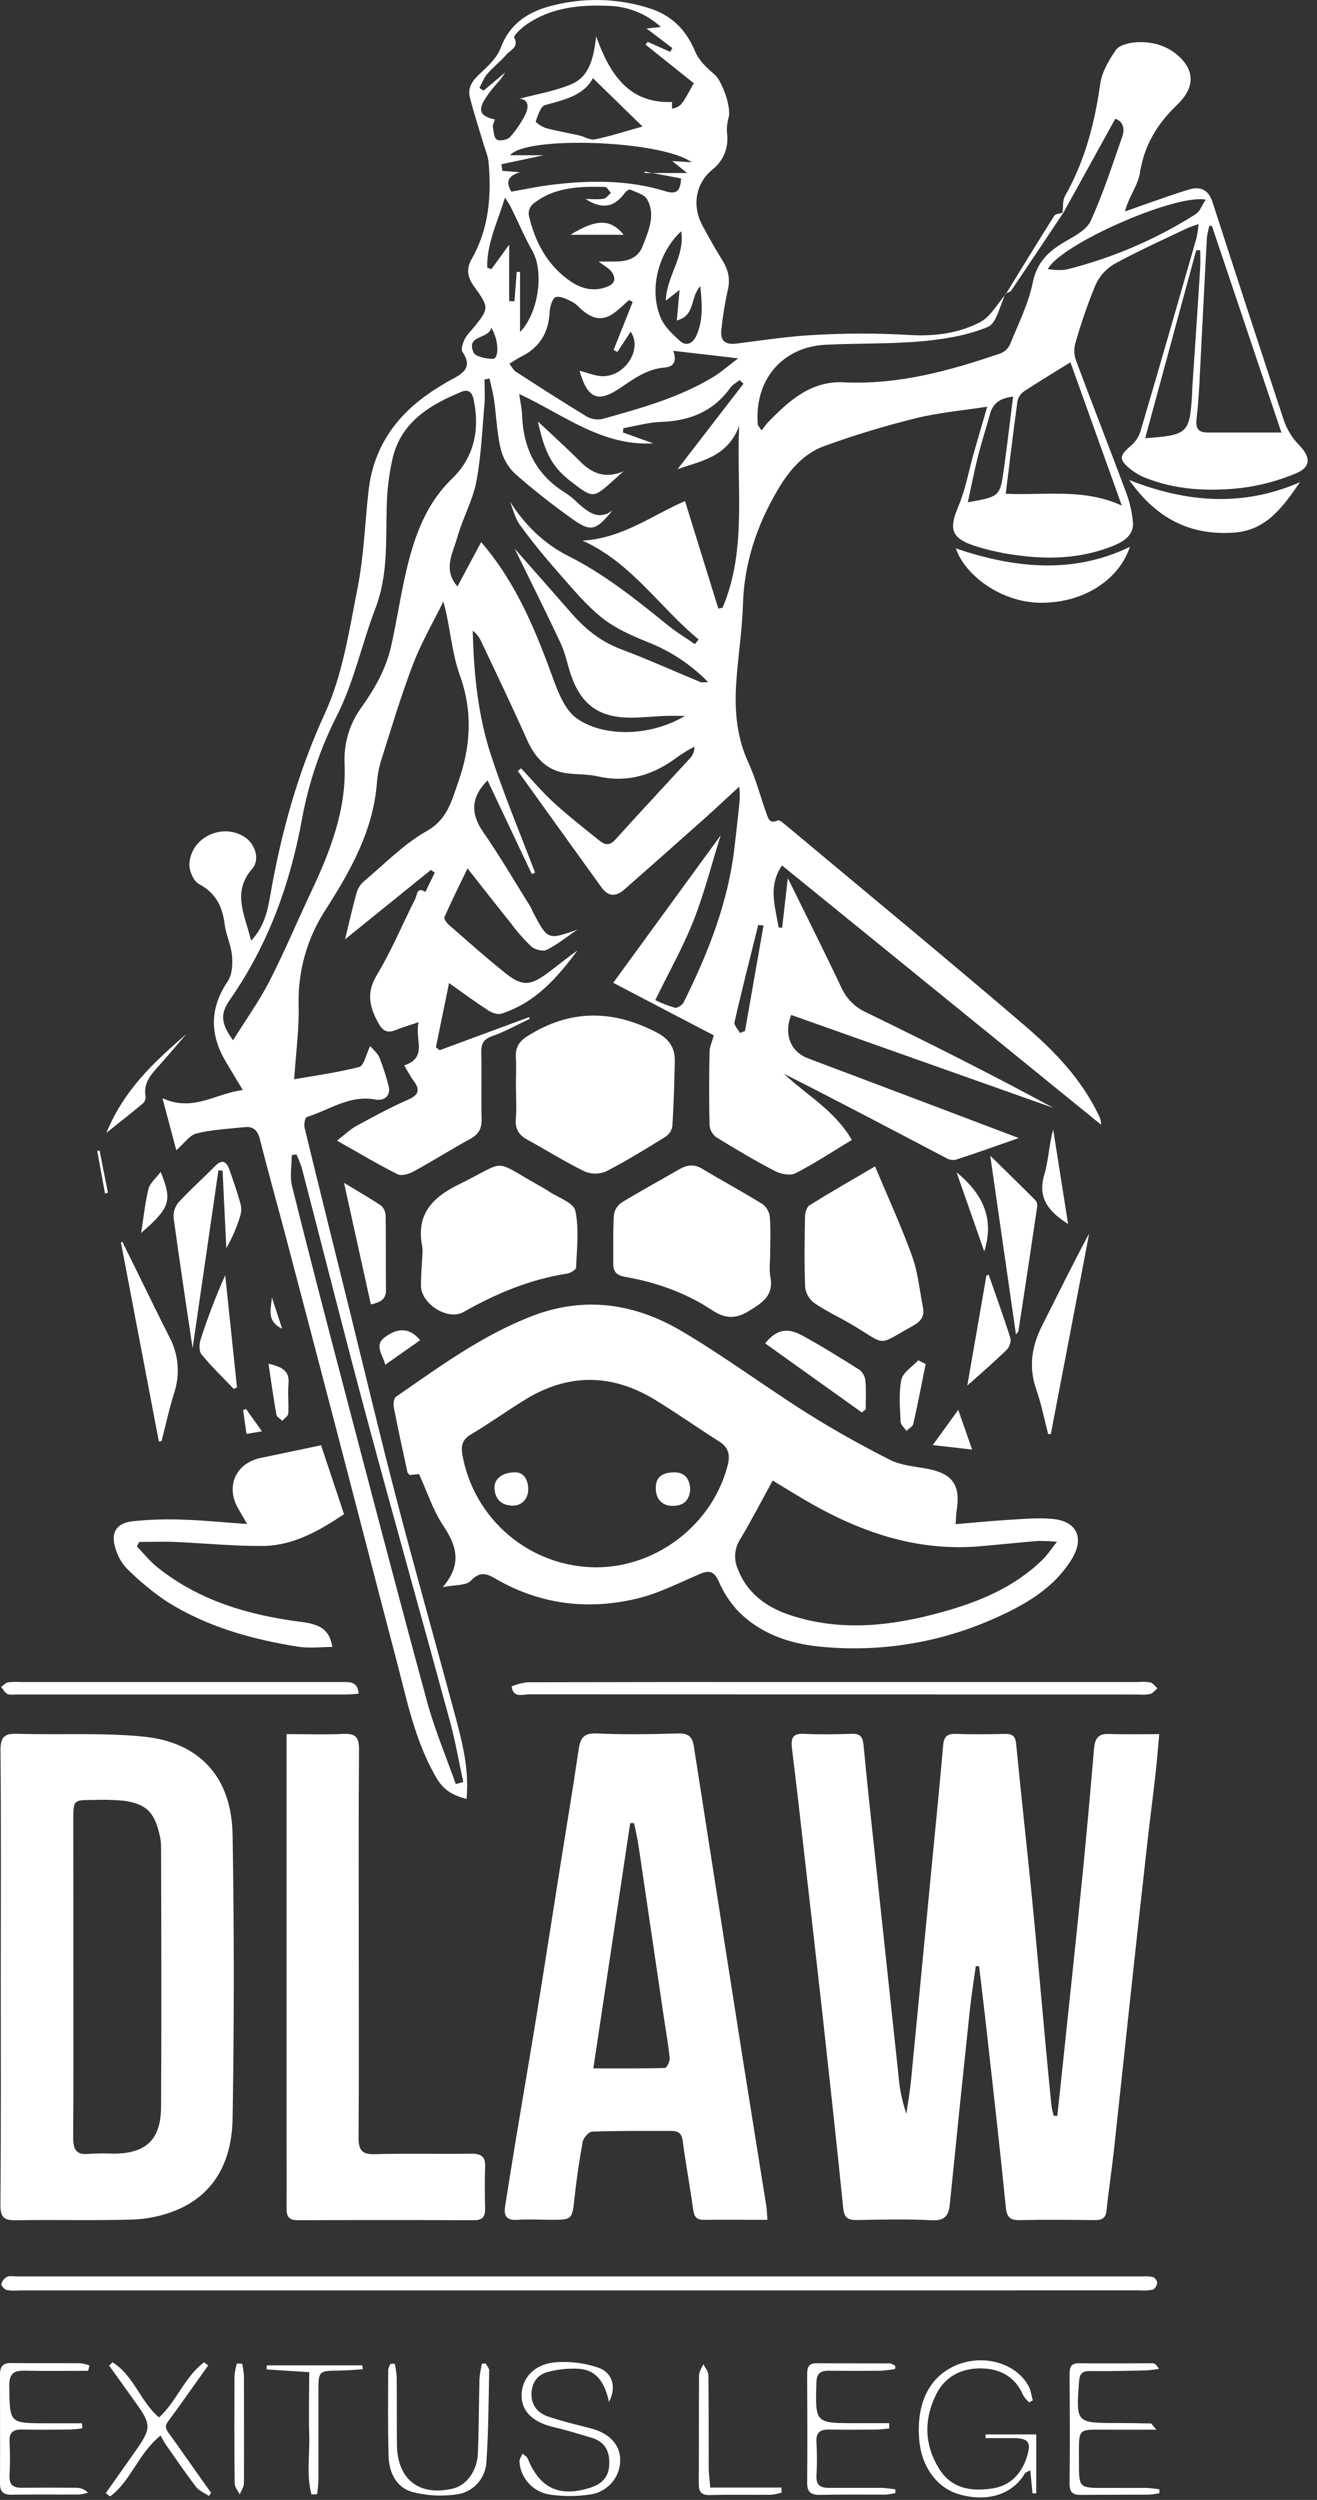
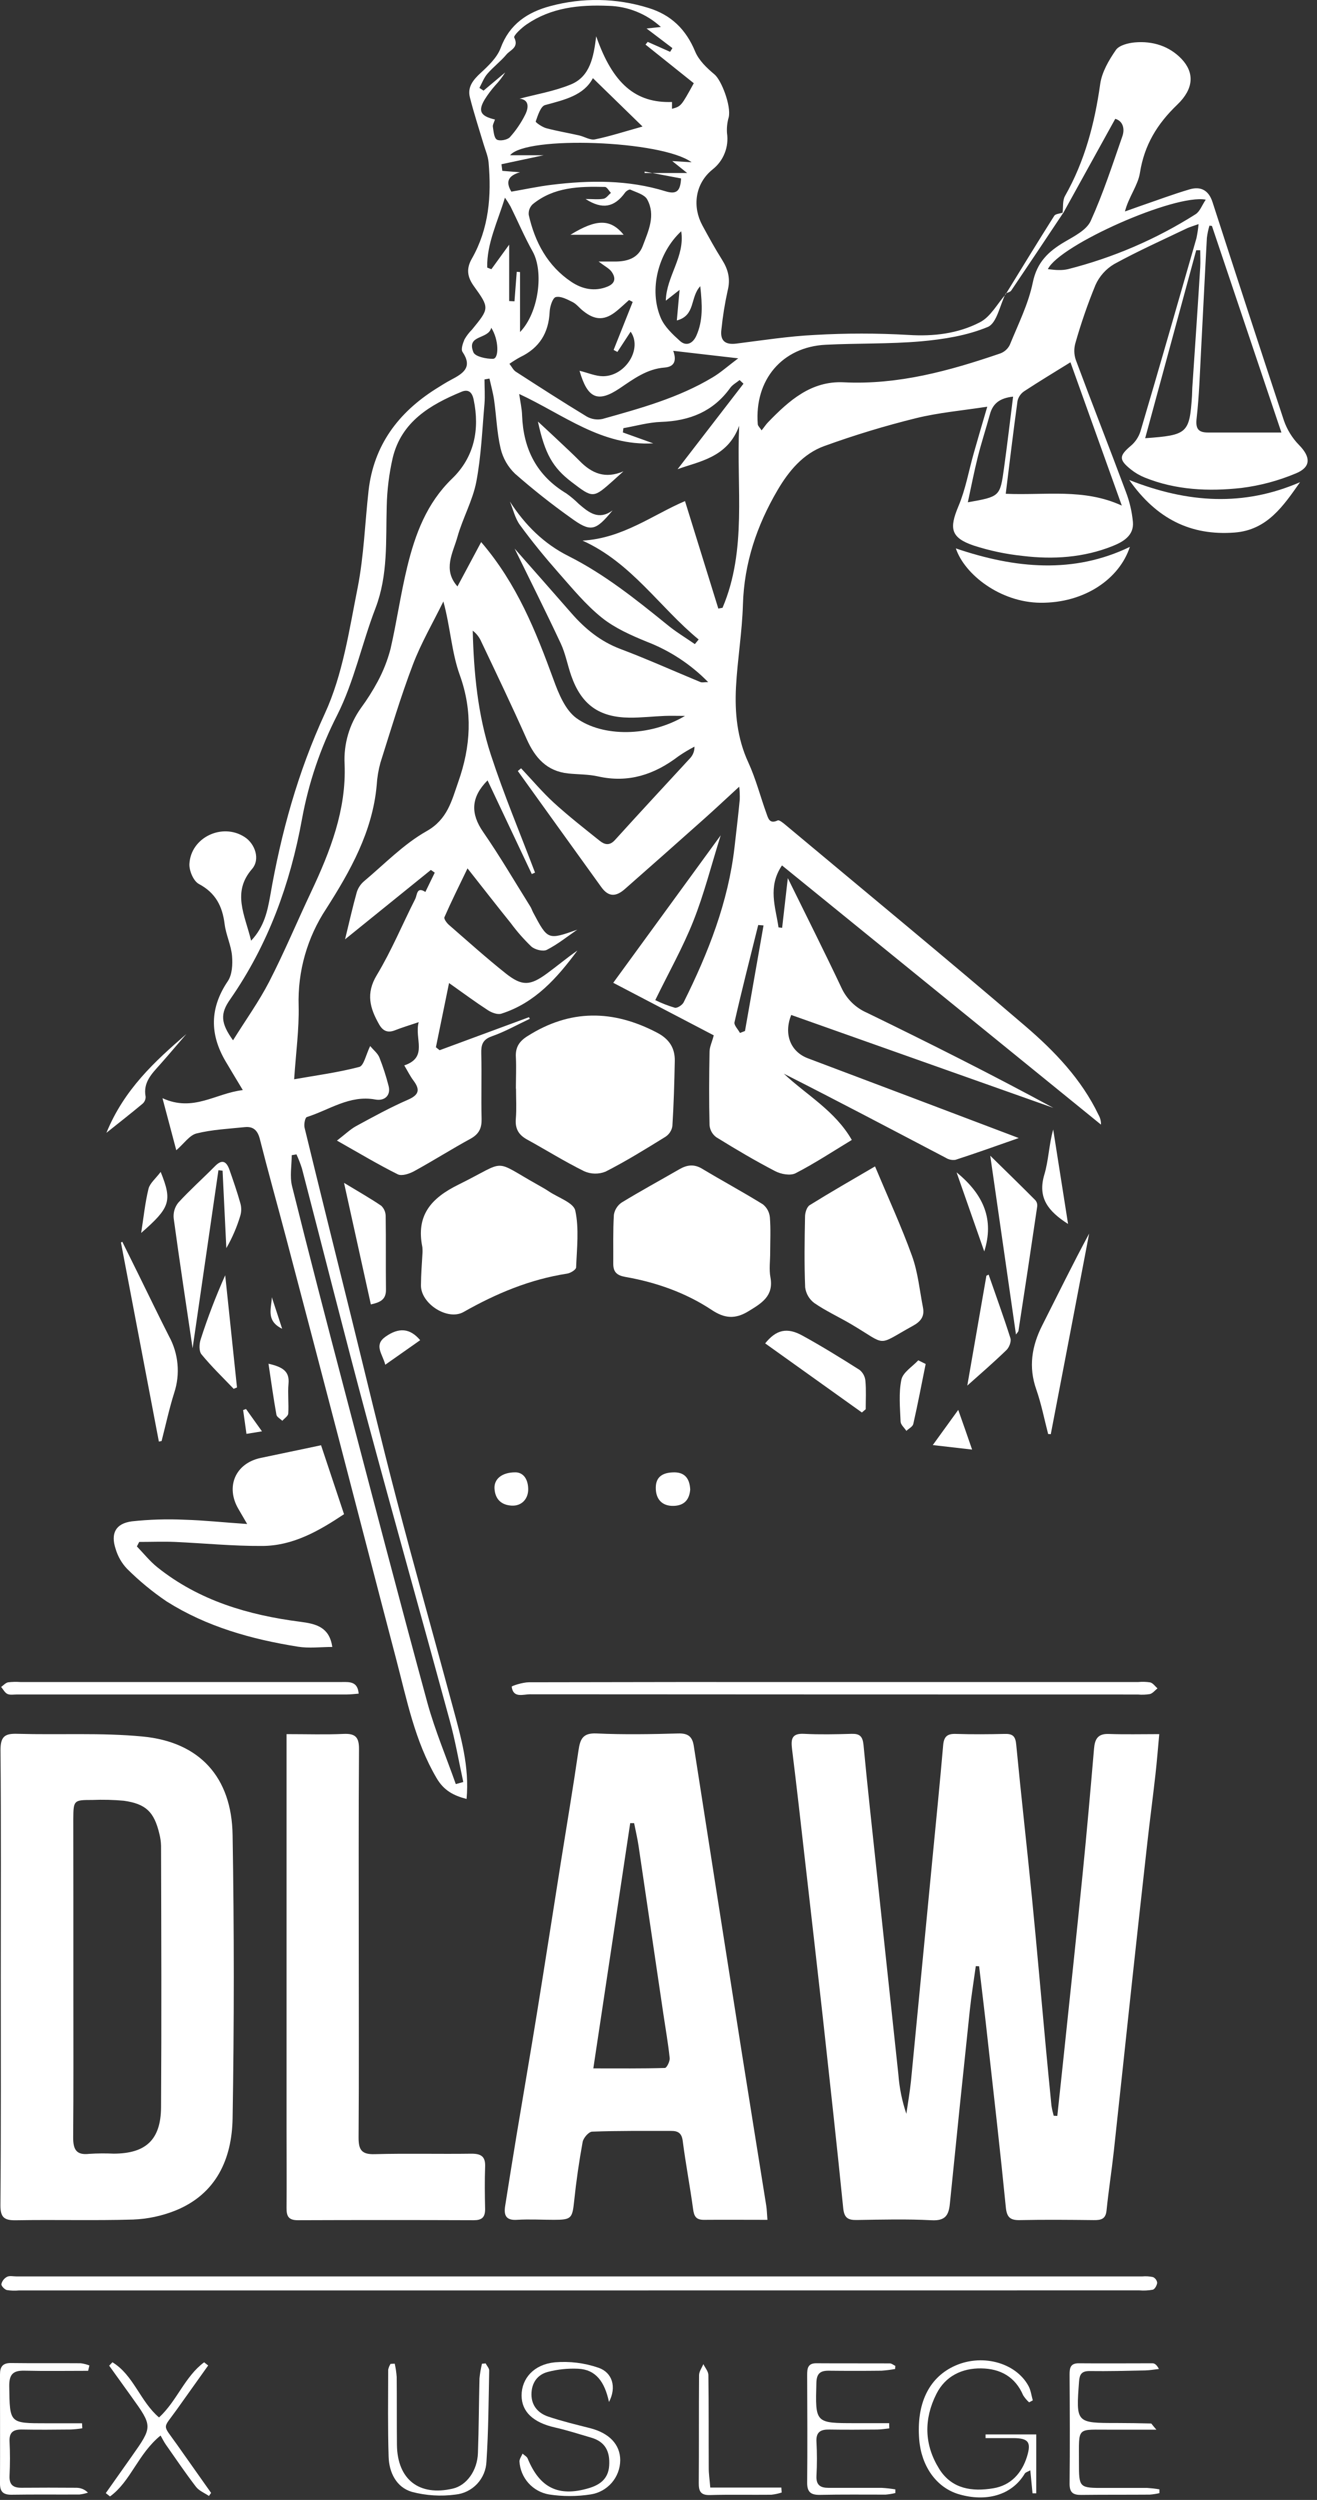
<svg xmlns="http://www.w3.org/2000/svg" width="49" height="93" viewBox="0 0 49 93" fill="none">
  <rect x="0" y="0" width="49" height="93" fill="#333333" stroke="none" />
  <path d="M39.534 7.912C39.561 7.709 39.528 7.461 39.624 7.292C40.362 5.994 40.727 4.593 40.934 3.126C40.996 2.682 41.255 2.24 41.517 1.86C41.639 1.684 41.977 1.599 42.227 1.577C42.887 1.52 43.505 1.715 43.96 2.192C44.44 2.699 44.426 3.295 43.801 3.894C43.052 4.612 42.575 5.395 42.412 6.43C42.339 6.899 41.992 7.326 41.854 7.867C42.033 7.803 42.213 7.738 42.394 7.675C43.016 7.462 43.631 7.23 44.261 7.044C44.675 6.922 44.971 7.076 45.114 7.523C45.988 10.228 46.873 12.934 47.767 15.639C47.885 15.981 48.077 16.293 48.329 16.552C48.765 16.994 48.791 17.374 48.213 17.611C47.564 17.884 46.882 18.066 46.184 18.153C44.971 18.287 43.749 18.233 42.593 17.766C42.406 17.691 42.231 17.588 42.073 17.462C41.617 17.095 41.637 16.955 42.082 16.577C42.245 16.437 42.366 16.254 42.431 16.049C43.141 13.655 43.825 11.258 44.515 8.861C44.551 8.688 44.578 8.513 44.594 8.337C44.407 8.403 44.29 8.438 44.179 8.485C43.266 8.923 42.341 9.337 41.455 9.823C41.146 10.005 40.902 10.279 40.756 10.607C40.468 11.309 40.22 12.026 40.013 12.756C39.952 12.962 39.956 13.182 40.025 13.386C40.634 15.027 41.278 16.656 41.889 18.297C42.027 18.657 42.115 19.035 42.151 19.42C42.194 19.933 41.772 20.163 41.388 20.317C40.316 20.743 39.187 20.819 38.053 20.681C37.432 20.616 36.82 20.487 36.227 20.295C35.367 20.002 35.314 19.655 35.658 18.835C35.925 18.207 36.042 17.517 36.231 16.853C36.389 16.294 36.554 15.737 36.732 15.129C35.792 15.275 34.92 15.349 34.08 15.557C32.924 15.842 31.784 16.189 30.664 16.595C29.88 16.88 29.346 17.523 28.929 18.234C28.156 19.553 27.686 20.948 27.641 22.495C27.611 23.516 27.438 24.534 27.383 25.555C27.334 26.517 27.425 27.462 27.842 28.365C28.122 28.974 28.288 29.629 28.516 30.26C28.581 30.44 28.629 30.666 28.934 30.521C28.989 30.493 29.137 30.612 29.222 30.684C32.202 33.176 35.2 35.646 38.149 38.173C39.238 39.106 40.238 40.15 40.872 41.475C40.935 41.585 40.967 41.71 40.963 41.837L29.094 32.194C28.553 32.996 28.858 33.751 28.965 34.5L29.1 34.516C29.167 33.926 29.235 33.335 29.311 32.667C30 34.068 30.674 35.406 31.31 36.753C31.501 37.165 31.836 37.493 32.253 37.674C34.586 38.809 36.902 39.972 39.191 41.214L29.437 37.757C29.148 38.487 29.423 39.131 30.059 39.37C32.644 40.342 35.225 41.322 37.903 42.336C37.059 42.631 36.306 42.902 35.547 43.147C35.422 43.165 35.295 43.138 35.188 43.071C33.186 42.022 31.189 40.967 29.162 39.941C30.007 40.736 31.067 41.318 31.692 42.407C30.988 42.833 30.315 43.277 29.603 43.644C29.41 43.746 29.059 43.682 28.845 43.57C28.097 43.182 27.37 42.751 26.652 42.307C26.581 42.255 26.522 42.189 26.478 42.113C26.435 42.036 26.408 41.952 26.399 41.864C26.377 40.951 26.382 40.038 26.399 39.125C26.399 38.95 26.488 38.776 26.556 38.516L22.816 36.561L26.814 31.075C26.458 32.211 26.195 33.259 25.8 34.255C25.405 35.252 24.874 36.19 24.38 37.205C24.614 37.32 24.858 37.415 25.108 37.489C25.2 37.511 25.385 37.388 25.436 37.287C26.349 35.453 27.096 33.562 27.33 31.504C27.396 30.919 27.467 30.334 27.523 29.746C27.528 29.585 27.522 29.425 27.503 29.265C27.043 29.687 26.61 30.095 26.166 30.49C25.197 31.354 24.225 32.215 23.25 33.072C22.931 33.353 22.647 33.389 22.367 32.994C21.333 31.555 20.295 30.12 19.266 28.683L19.387 28.581C19.792 29.01 20.172 29.463 20.604 29.86C21.151 30.359 21.736 30.817 22.315 31.28C22.496 31.424 22.681 31.472 22.884 31.245C23.809 30.222 24.753 29.207 25.687 28.193C25.789 28.078 25.843 27.928 25.838 27.775C25.632 27.883 25.432 28.003 25.24 28.135C24.349 28.815 23.381 29.137 22.251 28.883C21.893 28.802 21.515 28.812 21.147 28.774C20.346 28.692 19.908 28.193 19.596 27.495C19.055 26.278 18.481 25.081 17.909 23.876C17.84 23.712 17.729 23.569 17.588 23.461C17.627 25.029 17.776 26.584 18.26 28.071C18.745 29.558 19.352 31 19.906 32.462L19.786 32.516C19.236 31.355 18.688 30.194 18.14 29.031C17.513 29.663 17.505 30.268 17.975 30.949C18.597 31.848 19.15 32.796 19.73 33.723C19.775 33.794 19.799 33.877 19.839 33.951C20.382 34.972 20.382 34.972 21.479 34.584C21.105 34.841 20.747 35.13 20.345 35.335C20.204 35.406 19.903 35.33 19.769 35.212C19.49 34.944 19.234 34.653 19.005 34.342C18.498 33.714 18.006 33.079 17.394 32.304C17.063 32.991 16.785 33.55 16.535 34.121C16.508 34.181 16.619 34.333 16.7 34.404C17.399 35.012 18.09 35.634 18.815 36.211C19.424 36.693 19.723 36.676 20.355 36.211C20.735 35.933 21.095 35.63 21.483 35.361C20.73 36.376 19.91 37.311 18.651 37.71C18.512 37.754 18.297 37.673 18.16 37.585C17.711 37.295 17.28 36.976 16.707 36.57C16.528 37.45 16.373 38.205 16.218 38.959L16.357 39.069L19.682 37.84L19.711 37.901C19.243 38.122 18.789 38.379 18.303 38.55C17.952 38.673 17.897 38.87 17.906 39.195C17.926 40.006 17.898 40.818 17.918 41.63C17.926 41.974 17.816 42.189 17.512 42.359C16.802 42.746 16.116 43.182 15.406 43.57C15.229 43.667 14.948 43.76 14.797 43.685C14.065 43.32 13.361 42.897 12.536 42.431C12.84 42.2 13.027 42.015 13.246 41.894C13.882 41.548 14.519 41.198 15.182 40.909C15.607 40.724 15.628 40.524 15.378 40.191C15.259 40.031 15.169 39.848 15.041 39.634C15.941 39.33 15.409 38.645 15.578 38.025C15.214 38.147 14.948 38.228 14.688 38.33C14.429 38.431 14.247 38.358 14.105 38.107C13.764 37.508 13.605 36.961 14.018 36.276C14.565 35.37 14.973 34.381 15.452 33.436C15.521 33.299 15.501 32.967 15.826 33.182L16.175 32.464L16.031 32.362L12.838 34.944C12.996 34.296 13.121 33.739 13.274 33.19C13.324 33.032 13.417 32.892 13.543 32.784C14.306 32.143 15.016 31.403 15.87 30.921C16.651 30.481 16.804 29.79 17.048 29.095C17.515 27.776 17.598 26.472 17.105 25.107C16.801 24.266 16.758 23.331 16.496 22.375C16.113 23.157 15.669 23.915 15.361 24.726C14.907 25.921 14.541 27.15 14.155 28.37C14.079 28.645 14.032 28.928 14.015 29.212C13.861 30.937 13.03 32.407 12.138 33.805C11.429 34.875 11.071 36.139 11.111 37.422C11.131 38.287 11.01 39.156 10.944 40.15C11.734 40.01 12.567 39.9 13.367 39.691C13.538 39.646 13.614 39.239 13.772 38.914C13.894 39.06 14.05 39.181 14.115 39.338C14.251 39.683 14.365 40.036 14.457 40.395C14.55 40.74 14.319 40.97 13.959 40.902C13.011 40.727 12.25 41.291 11.415 41.556C11.349 41.577 11.302 41.829 11.332 41.953C11.899 44.286 12.479 46.615 13.056 48.945C13.619 51.218 14.159 53.498 14.751 55.764C15.428 58.354 16.155 60.93 16.851 63.515C17.148 64.617 17.47 65.718 17.359 66.923C16.87 66.795 16.514 66.609 16.243 66.146C15.431 64.766 15.136 63.225 14.738 61.714C14.036 59.043 13.348 56.369 12.651 53.7C11.984 51.141 11.313 48.584 10.639 46.026C10.318 44.809 9.976 43.592 9.668 42.374C9.586 42.052 9.426 41.897 9.107 41.93C8.506 41.993 7.896 42.02 7.314 42.165C7.049 42.231 6.846 42.543 6.559 42.79C6.415 42.249 6.244 41.604 6.045 40.853C7.194 41.381 8.015 40.671 9.034 40.552C8.775 40.121 8.585 39.808 8.399 39.492C7.799 38.478 7.801 37.499 8.476 36.5C8.64 36.258 8.66 35.87 8.633 35.56C8.599 35.162 8.408 34.78 8.358 34.381C8.276 33.717 8.026 33.218 7.399 32.884C7.197 32.776 7.033 32.386 7.047 32.135C7.104 31.15 8.265 30.604 9.094 31.133C9.499 31.392 9.685 31.972 9.38 32.324C8.625 33.192 9.107 34.025 9.343 34.995C9.84 34.467 9.952 33.879 10.053 33.327C10.459 30.979 11.082 28.727 12.089 26.538C12.753 25.096 12.992 23.442 13.307 21.861C13.54 20.675 13.578 19.452 13.713 18.247C13.907 16.565 14.816 15.351 16.218 14.466C16.404 14.348 16.591 14.231 16.784 14.128C17.215 13.899 17.602 13.675 17.208 13.091C17.142 12.99 17.222 12.77 17.282 12.626C17.358 12.493 17.451 12.372 17.558 12.265C18.206 11.473 18.221 11.462 17.629 10.642C17.379 10.293 17.346 9.989 17.556 9.621C18.192 8.505 18.288 7.288 18.178 6.038C18.158 5.809 18.058 5.586 17.992 5.361C17.82 4.783 17.631 4.21 17.484 3.626C17.383 3.237 17.605 2.971 17.884 2.713C18.163 2.456 18.493 2.144 18.625 1.792C18.953 0.895 19.633 0.451 20.475 0.227C21.672 -0.097 22.937 -0.074 24.122 0.294C24.972 0.553 25.523 1.095 25.864 1.917C26 2.246 26.299 2.531 26.582 2.767C26.845 2.987 27.208 3.94 27.113 4.36C27.057 4.551 27.035 4.75 27.048 4.948C27.086 5.202 27.057 5.461 26.962 5.699C26.868 5.938 26.712 6.147 26.51 6.305C25.848 6.84 25.758 7.701 26.134 8.388C26.368 8.819 26.603 9.249 26.864 9.662C27.093 10.024 27.183 10.379 27.073 10.811C26.968 11.287 26.89 11.769 26.841 12.254C26.786 12.671 26.974 12.836 27.398 12.782C28.369 12.66 29.338 12.508 30.313 12.46C31.475 12.393 32.639 12.393 33.8 12.46C34.74 12.52 35.639 12.411 36.451 11.993C36.857 11.79 37.106 11.297 37.427 10.936L37.417 10.921C37.202 11.352 37.087 12.023 36.751 12.163C35.979 12.485 35.105 12.623 34.26 12.699C33.086 12.8 31.9 12.766 30.721 12.825C29.103 12.905 28.066 14.13 28.193 15.78C28.198 15.847 28.271 15.909 28.336 16.01C28.438 15.885 28.498 15.788 28.578 15.706C29.354 14.905 30.179 14.163 31.39 14.222C33.419 14.323 35.329 13.794 37.217 13.148C37.371 13.091 37.497 12.978 37.57 12.831C37.88 12.067 38.262 11.309 38.425 10.513C38.58 9.753 39.009 9.351 39.614 8.996C39.971 8.786 40.426 8.558 40.58 8.221C41.044 7.199 41.391 6.126 41.761 5.062C41.854 4.787 41.778 4.5 41.494 4.42L39.555 7.93L39.534 7.912ZM25.853 23.962L25.994 23.789C24.54 22.594 23.502 20.936 21.673 20.111C23.167 20.03 24.305 19.142 25.486 18.641L26.726 22.64L26.883 22.61C27.802 20.444 27.391 18.147 27.502 15.838C27.068 17.042 25.967 17.169 25.209 17.456L27.662 14.274L27.517 14.138C27.4 14.235 27.254 14.311 27.168 14.43C26.535 15.312 25.658 15.658 24.599 15.695C24.129 15.71 23.663 15.846 23.194 15.928C23.188 15.981 23.181 16.035 23.174 16.087L24.305 16.493C22.385 16.603 20.965 15.421 19.317 14.656C19.361 14.969 19.419 15.214 19.425 15.46C19.472 16.714 19.976 17.699 21.073 18.357C21.238 18.475 21.393 18.606 21.536 18.748C21.903 19.062 22.271 19.371 22.792 18.987C22.149 19.765 21.98 19.807 21.224 19.255C20.51 18.747 19.823 18.202 19.164 17.624C18.899 17.371 18.712 17.046 18.627 16.689C18.488 16.102 18.469 15.489 18.384 14.888C18.346 14.617 18.27 14.351 18.211 14.083L18.026 14.115C18.026 14.419 18.048 14.717 18.026 15.014C17.941 15.985 17.903 16.967 17.722 17.92C17.587 18.622 17.215 19.276 17.02 19.971C16.855 20.562 16.462 21.188 17.02 21.816L17.902 20.166C19.235 21.718 19.936 23.483 20.593 25.28C20.782 25.801 21.03 26.413 21.446 26.715C22.415 27.416 24.154 27.425 25.486 26.632C25.182 26.632 24.96 26.623 24.734 26.632C24.296 26.65 23.858 26.701 23.421 26.697C22.286 26.686 21.63 26.21 21.255 25.142C21.116 24.745 21.041 24.32 20.865 23.941C20.304 22.742 19.709 21.559 19.146 20.407C19.827 21.181 20.548 21.995 21.264 22.816C21.771 23.395 22.342 23.862 23.079 24.141C24.085 24.52 25.069 24.964 26.064 25.375C26.124 25.399 26.201 25.375 26.348 25.375C25.705 24.718 24.928 24.206 24.07 23.875C23.483 23.635 22.877 23.368 22.39 22.977C21.791 22.496 21.291 21.885 20.778 21.304C20.266 20.722 19.795 20.146 19.348 19.535C19.163 19.284 19.092 18.951 18.97 18.656C19.534 19.534 20.239 20.229 21.148 20.685C22.487 21.36 23.644 22.285 24.8 23.221C25.127 23.495 25.499 23.717 25.853 23.962ZM8.67 38.701C9.141 37.944 9.635 37.259 10.017 36.517C10.579 35.424 11.053 34.285 11.578 33.175C12.288 31.668 12.89 30.122 12.821 28.426C12.782 27.681 12.996 26.946 13.43 26.338C13.66 26.025 13.868 25.696 14.052 25.354C14.258 24.971 14.418 24.565 14.529 24.144C14.762 23.13 14.906 22.098 15.151 21.09C15.448 19.872 15.873 18.721 16.821 17.805C17.646 17.008 17.856 15.979 17.622 14.863C17.564 14.58 17.419 14.47 17.167 14.576C15.995 15.061 14.935 15.692 14.611 17.033C14.476 17.624 14.401 18.228 14.388 18.834C14.351 20.112 14.444 21.389 13.969 22.628C13.462 23.946 13.174 25.361 12.542 26.609C11.922 27.824 11.482 29.123 11.237 30.464C10.797 32.885 9.976 35.144 8.565 37.174C8.189 37.705 8.208 38.059 8.67 38.701ZM18.415 4.446C18.379 4.56 18.325 4.643 18.337 4.716C18.365 4.885 18.378 5.129 18.486 5.193C18.593 5.257 18.875 5.206 18.971 5.104C19.194 4.856 19.383 4.579 19.533 4.281C19.687 3.984 19.678 3.703 19.33 3.672C19.927 3.512 20.613 3.399 21.239 3.142C21.96 2.844 22.086 2.116 22.182 1.35C22.798 3.118 23.65 3.84 25.002 3.794V4.048C25.341 3.954 25.341 3.954 25.813 3.096L24.017 1.659L24.099 1.558L24.932 1.928L25.018 1.79L24.056 1.06L24.589 1.004C24.054 0.514 23.36 0.234 22.635 0.217C21.552 0.171 20.504 0.281 19.591 0.909C19.403 1.037 19.097 1.325 19.133 1.397C19.317 1.768 18.985 1.857 18.844 2.026C18.629 2.283 18.354 2.489 18.134 2.744C18.005 2.893 17.931 3.093 17.837 3.27L17.991 3.372L18.797 2.694C18.689 2.869 18.563 3.033 18.421 3.182C18.276 3.346 18.145 3.522 18.029 3.708C17.78 4.132 17.874 4.32 18.415 4.446ZM18.954 13.534C19.046 13.652 19.098 13.767 19.188 13.825C20.064 14.391 20.942 14.957 21.834 15.498C22.011 15.597 22.217 15.629 22.415 15.586C23.825 15.19 25.241 14.803 26.511 14.04C26.816 13.859 27.079 13.62 27.466 13.33L25.048 13.051C25.169 13.382 25.121 13.642 24.729 13.673C24.07 13.723 23.573 14.097 23.055 14.447C22.243 14.991 21.86 14.829 21.562 13.793C21.876 13.869 22.158 13.996 22.439 13.996C23.281 13.99 23.909 12.966 23.463 12.339L22.971 13.092L22.83 13.018L23.54 11.233L23.404 11.161C23.256 11.293 23.112 11.429 22.959 11.556C22.512 11.928 22.148 11.93 21.693 11.564C21.561 11.462 21.453 11.313 21.307 11.239C21.104 11.138 20.864 11.007 20.679 11.051C20.561 11.08 20.459 11.403 20.45 11.599C20.415 12.384 20.068 12.944 19.357 13.284C19.218 13.36 19.084 13.444 18.954 13.534ZM39.827 13.477C39.249 13.835 38.666 14.187 38.102 14.557C37.979 14.641 37.892 14.767 37.858 14.912C37.702 16.043 37.567 17.175 37.419 18.369C38.877 18.435 40.322 18.157 41.738 18.809L39.827 13.477ZM45.091 8.405L44.998 8.394C44.954 8.543 44.922 8.695 44.903 8.849C44.825 10.261 44.759 11.673 44.684 13.085C44.641 13.908 44.615 14.734 44.522 15.552C44.477 15.936 44.569 16.091 44.945 16.09C45.815 16.09 46.685 16.09 47.676 16.09L45.091 8.405ZM16.958 66.37L17.237 66.292C17.07 65.525 16.939 64.75 16.73 63.995C15.707 60.23 14.647 56.474 13.635 52.707C12.81 49.633 12.035 46.545 11.233 43.464C11.176 43.287 11.108 43.113 11.03 42.944L10.854 42.974C10.854 43.359 10.776 43.763 10.866 44.126C11.494 46.652 12.15 49.172 12.811 51.69C13.832 55.583 14.848 59.476 15.904 63.356C16.188 64.382 16.605 65.367 16.958 66.37ZM22.272 9.73C22.552 9.73 22.716 9.73 22.88 9.73C23.333 9.73 23.741 9.609 23.912 9.155C24.123 8.595 24.405 8.008 24.078 7.416C23.977 7.234 23.673 7.157 23.454 7.054C23.413 7.035 23.298 7.106 23.257 7.164C22.86 7.712 22.415 7.807 21.786 7.403C22.062 7.403 22.265 7.429 22.456 7.393C22.558 7.375 22.639 7.251 22.73 7.175C22.655 7.098 22.582 6.955 22.506 6.954C21.554 6.931 20.606 6.954 19.818 7.599C19.765 7.649 19.725 7.711 19.699 7.779C19.674 7.847 19.665 7.92 19.672 7.993C19.899 9.007 20.374 9.895 21.258 10.486C21.654 10.751 22.122 10.86 22.606 10.66C22.911 10.533 22.911 10.32 22.745 10.096C22.656 9.981 22.512 9.911 22.272 9.73ZM18.657 6.11L18.689 6.356L19.344 6.409C18.908 6.537 18.803 6.758 19.025 7.13C19.521 7.044 20.012 6.938 20.509 6.877C21.94 6.701 23.368 6.685 24.762 7.116C25.185 7.247 25.314 7.095 25.34 6.638L23.983 6.382C23.983 6.4 23.983 6.417 23.983 6.436H25.566C25.311 6.233 25.153 6.107 25.011 5.992L25.731 6.036C24.615 5.217 19.562 5.041 18.978 5.776H20.224L18.657 6.11ZM42.607 16.302C44.183 16.189 44.257 16.117 44.349 14.731C44.356 14.629 44.354 14.528 44.36 14.427C44.461 12.932 44.563 11.439 44.655 9.945C44.668 9.734 44.655 9.521 44.655 9.31H44.506C43.879 11.617 43.253 13.925 42.607 16.302ZM38.989 10.013C39.15 10.028 39.265 10.047 39.38 10.046C39.497 10.05 39.615 10.039 39.73 10.014C41.413 9.588 43.019 8.898 44.486 7.967C44.643 7.866 44.719 7.638 44.861 7.428C43.715 7.204 39.424 9.114 38.989 10.009V10.013ZM23.906 4.707L22.059 2.907C21.72 3.553 21.002 3.712 20.28 3.909C20.115 3.953 20.011 4.293 19.932 4.517C19.92 4.554 20.173 4.728 20.322 4.769C20.728 4.877 21.133 4.944 21.539 5.036C21.742 5.081 21.956 5.222 22.137 5.185C22.698 5.07 23.241 4.892 23.906 4.707ZM19.226 10.111L19.348 10.121V12.353C20.047 11.631 20.236 10.107 19.819 9.358C19.514 8.814 19.272 8.242 18.995 7.682C18.931 7.569 18.862 7.459 18.786 7.353C18.517 8.248 18.107 9.06 18.127 9.954L18.282 10.015L18.944 9.102V11.2L19.141 11.21L19.226 10.111ZM37.69 14.755C37.182 14.811 36.938 15.022 36.832 15.408C36.685 15.942 36.512 16.471 36.377 17.009C36.242 17.548 36.134 18.106 36.009 18.686C37.203 18.474 37.209 18.475 37.355 17.412C37.475 16.55 37.576 15.685 37.693 14.755H37.69ZM24.772 11.186C24.793 10.273 25.491 9.551 25.345 8.603C24.48 9.408 24.139 10.781 24.583 11.824C24.723 12.155 25.021 12.433 25.299 12.685C25.538 12.897 25.778 12.775 25.907 12.492C26.161 11.926 26.129 11.341 26.054 10.646C25.666 11.068 25.886 11.734 25.182 11.922C25.217 11.529 25.247 11.198 25.284 10.784L24.772 11.186ZM28.408 34.427L28.21 34.411C27.912 35.615 27.602 36.818 27.328 38.027C27.302 38.139 27.46 38.293 27.531 38.427L27.718 38.354L28.408 34.427ZM18.277 12.192C18.175 12.639 17.343 12.439 17.613 13.105C17.679 13.266 18.096 13.356 18.347 13.348C18.571 13.335 18.562 12.636 18.277 12.192Z" fill="white" />
  <path d="M39.338 78.714C39.416 77.982 39.496 77.251 39.572 76.519C39.81 74.257 40.052 71.995 40.278 69.731C40.434 68.173 40.571 66.614 40.704 65.054C40.734 64.695 40.845 64.49 41.254 64.505C41.856 64.527 42.461 64.511 43.131 64.511C43.082 65.049 43.044 65.525 42.99 66.008C42.894 66.862 42.781 67.713 42.686 68.565C42.495 70.271 42.306 71.978 42.122 73.685C41.894 75.797 41.672 77.909 41.441 80.02C41.36 80.758 41.245 81.491 41.17 82.229C41.138 82.553 40.967 82.593 40.694 82.59C39.781 82.579 38.867 82.57 37.954 82.59C37.59 82.6 37.46 82.489 37.423 82.119C37.22 80.058 36.983 77.999 36.754 75.941C36.653 75.01 36.538 74.079 36.429 73.147L36.305 73.141C36.23 73.69 36.14 74.237 36.082 74.788C35.828 77.184 35.581 79.58 35.341 81.977C35.299 82.415 35.165 82.621 34.661 82.595C33.734 82.546 32.802 82.571 31.873 82.586C31.539 82.592 31.407 82.498 31.372 82.138C31.134 79.774 30.873 77.412 30.614 75.049C30.399 73.108 30.174 71.167 29.953 69.225C29.795 67.837 29.64 66.448 29.468 65.06C29.424 64.697 29.458 64.475 29.916 64.5C30.505 64.531 31.099 64.518 31.689 64.5C31.984 64.493 32.095 64.592 32.127 64.906C32.274 66.467 32.447 68.025 32.613 69.584C32.884 72.116 33.154 74.646 33.425 77.176C33.462 77.672 33.562 78.162 33.721 78.635C33.78 78.229 33.854 77.816 33.895 77.404C34.165 74.604 34.436 71.804 34.706 69.003C34.837 67.644 34.974 66.285 35.091 64.926C35.118 64.602 35.243 64.492 35.564 64.503C36.173 64.523 36.782 64.518 37.39 64.503C37.695 64.496 37.782 64.604 37.81 64.909C37.991 66.803 38.207 68.694 38.394 70.59C38.577 72.449 38.739 74.311 38.911 76.169C38.979 76.89 39.048 77.611 39.12 78.331C39.14 78.458 39.168 78.584 39.203 78.707L39.338 78.714Z" fill="white" />
  <path d="M0.03 73.516C0.03 70.713 0.044 67.91 0.019 65.107C0.019 64.6 0.175 64.483 0.65 64.499C2.202 64.545 3.766 64.452 5.307 64.6C7.428 64.803 8.623 66.114 8.654 68.269C8.713 71.78 8.713 75.292 8.654 78.806C8.628 80.315 8.046 81.624 6.517 82.238C6.018 82.436 5.49 82.548 4.954 82.569C3.503 82.613 2.048 82.569 0.591 82.596C0.154 82.603 0.013 82.488 0.016 82.032C0.041 79.19 0.03 76.354 0.03 73.516ZM2.73 73.54V74.148C2.73 75.938 2.737 77.726 2.722 79.516C2.722 79.958 2.834 80.183 3.323 80.125C3.627 80.106 3.932 80.104 4.236 80.118C5.426 80.112 5.984 79.601 5.992 78.393C6.013 75.153 6.001 71.912 5.992 68.671C5.989 68.52 5.967 68.369 5.93 68.222C5.735 67.402 5.43 67.106 4.606 66.989C4.219 66.954 3.831 66.944 3.443 66.96C2.742 66.96 2.733 66.968 2.727 67.662C2.73 69.624 2.73 71.582 2.73 73.54Z" fill="white" />
-   <path d="M16.473 59.041C17.195 58.204 17 57.512 16.491 56.756C16.114 56.193 15.903 55.52 15.59 54.837L15.239 54.873C15.213 54.838 15.166 54.802 15.157 54.759C14.983 53.953 14.805 53.149 14.65 52.34C14.626 52.22 14.656 52.014 14.737 51.958C16.36 50.836 17.948 49.667 19.81 48.953C21.758 48.206 23.619 48.493 25.348 49.511C26.943 50.45 28.435 51.565 30.003 52.554C31.009 53.19 32.054 53.772 33.117 54.31C33.523 54.513 34.024 54.553 34.487 54.637C35.434 54.809 35.749 55.246 35.592 56.192C35.569 56.323 35.572 56.458 35.555 56.7C36.236 56.643 36.874 56.579 37.522 56.54C38.061 56.508 38.605 56.457 39.139 56.502C40.059 56.58 40.357 57.206 39.881 57.99C39.186 59.127 38.068 59.738 36.904 60.248C34.901 61.124 32.708 61.472 30.533 61.258C29.359 61.15 28.245 60.767 27.406 59.874C27.127 59.559 26.9 59.202 26.734 58.815C26.565 58.439 26.369 58.409 26.024 58.56C25.252 58.889 24.49 59.285 23.682 59.473C21.881 59.899 20.131 59.695 18.497 58.763C18.179 58.581 17.893 58.398 17.525 58.799C17.351 58.994 16.91 58.953 16.473 59.041ZM22.183 58.306C24.433 58.306 26.493 56.716 27.066 54.54C27.168 54.163 27.134 53.859 26.762 53.627C25.95 53.114 25.166 52.555 24.344 52.058C22.744 51.09 21.124 51.087 19.526 52.075C18.852 52.489 18.207 52.956 17.527 53.358C17.206 53.548 17.146 53.77 17.201 54.105C17.406 55.279 18.017 56.343 18.928 57.111C19.839 57.88 20.992 58.303 22.183 58.306ZM28.747 55.08C28.316 55.865 27.948 56.578 27.536 57.267C27.432 57.43 27.369 57.616 27.354 57.809C27.34 58.002 27.373 58.195 27.451 58.372C27.828 59.337 28.599 59.844 29.54 60.13C31.385 60.697 33.217 60.478 35.028 59.977C36.421 59.593 37.745 59.049 38.8 58.011C38.968 57.847 39.096 57.644 39.326 57.355C39.09 57.333 38.853 57.323 38.616 57.325C37.876 57.385 37.138 57.465 36.398 57.528C34.032 57.715 31.916 56.961 29.916 55.783C29.512 55.542 29.115 55.3 28.747 55.076V55.08Z" fill="white" />
  <path d="M28.553 82.58C27.705 82.58 26.946 82.573 26.188 82.58C25.901 82.58 25.824 82.452 25.788 82.187C25.673 81.337 25.511 80.494 25.401 79.643C25.364 79.349 25.219 79.27 24.972 79.272C23.993 79.272 23.013 79.263 22.03 79.299C21.904 79.304 21.706 79.531 21.678 79.68C21.545 80.408 21.439 81.142 21.362 81.878C21.294 82.526 21.26 82.579 20.607 82.579C20.151 82.579 19.694 82.551 19.238 82.579C18.82 82.608 18.74 82.405 18.795 82.062C18.935 81.183 19.074 80.303 19.22 79.425C19.473 77.903 19.738 76.374 19.985 74.846C20.283 73.001 20.57 71.154 20.862 69.308C21.084 67.912 21.32 66.519 21.523 65.12C21.585 64.696 21.681 64.461 22.199 64.486C23.213 64.533 24.228 64.515 25.242 64.486C25.607 64.477 25.761 64.609 25.813 64.952C26.393 68.677 26.976 72.402 27.562 76.126C27.874 78.105 28.195 80.082 28.51 82.06C28.533 82.216 28.535 82.366 28.553 82.58ZM22.075 76.946C23.027 76.946 23.884 76.956 24.739 76.93C24.805 76.93 24.929 76.682 24.916 76.561C24.859 76.008 24.76 75.459 24.679 74.909C24.371 72.827 24.064 70.744 23.757 68.661C23.715 68.379 23.648 68.101 23.593 67.822H23.447C22.993 70.835 22.541 73.844 22.075 76.946Z" fill="white" />
  <path d="M10.661 64.511C11.432 64.511 12.108 64.535 12.779 64.503C13.225 64.482 13.361 64.627 13.357 65.076C13.338 67.577 13.348 70.078 13.348 72.583C13.348 74.898 13.358 77.213 13.341 79.528C13.341 79.979 13.459 80.152 13.942 80.137C15.141 80.103 16.342 80.137 17.542 80.119C17.913 80.119 18.066 80.233 18.049 80.611C18.03 81.133 18.037 81.658 18.049 82.182C18.049 82.487 17.928 82.595 17.622 82.594C15.441 82.585 13.26 82.585 11.08 82.594C10.722 82.594 10.658 82.431 10.661 82.13C10.669 81.168 10.661 80.203 10.661 79.241C10.661 74.561 10.661 69.88 10.661 65.199V64.511Z" fill="white" />
  <path d="M19.194 40.501C19.194 40.113 19.213 39.723 19.194 39.337C19.17 38.973 19.311 38.743 19.618 38.55C21.209 37.535 22.813 37.556 24.456 38.421C24.897 38.654 25.116 38.988 25.106 39.469C25.09 40.28 25.067 41.092 25.016 41.896C25.003 41.976 24.973 42.051 24.929 42.119C24.886 42.186 24.828 42.244 24.761 42.288C24.03 42.74 23.297 43.195 22.529 43.586C22.402 43.637 22.266 43.662 22.13 43.659C21.993 43.657 21.858 43.626 21.733 43.57C21.009 43.213 20.321 42.782 19.612 42.392C19.294 42.218 19.16 41.987 19.192 41.615C19.223 41.244 19.199 40.873 19.199 40.499L19.194 40.501Z" fill="white" />
  <path d="M21.498 85.206H0.707C0.556 85.221 0.404 85.216 0.254 85.192C0.167 85.169 0.042 85.036 0.051 84.971C0.065 84.913 0.091 84.859 0.127 84.812C0.164 84.766 0.209 84.727 0.262 84.699C0.357 84.651 0.493 84.685 0.612 84.685H42.497C42.631 84.673 42.766 84.681 42.898 84.709C42.94 84.728 42.976 84.758 43.004 84.795C43.031 84.832 43.048 84.876 43.054 84.921C43.045 85.016 42.968 85.157 42.892 85.179C42.726 85.209 42.557 85.218 42.39 85.204L21.498 85.206Z" fill="white" />
  <path d="M28.655 46.606C28.655 46.91 28.609 47.22 28.664 47.514C28.795 48.219 28.331 48.483 27.841 48.783C27.351 49.082 26.954 49.045 26.489 48.737C25.51 48.087 24.413 47.704 23.261 47.501C22.948 47.446 22.814 47.314 22.817 47.01C22.822 46.402 22.803 45.793 22.84 45.191C22.855 45.099 22.888 45.011 22.939 44.932C22.989 44.853 23.055 44.785 23.133 44.733C23.836 44.304 24.561 43.91 25.274 43.498C25.556 43.336 25.817 43.295 26.12 43.476C26.869 43.927 27.641 44.342 28.386 44.804C28.46 44.864 28.52 44.937 28.565 45.021C28.609 45.105 28.636 45.197 28.644 45.291C28.679 45.727 28.656 46.167 28.655 46.606Z" fill="white" />
  <path d="M5.093 57.529C5.344 57.788 5.572 58.077 5.851 58.301C7.403 59.544 9.235 60.082 11.163 60.33C11.76 60.407 12.254 60.526 12.364 61.268C11.936 61.268 11.5 61.325 11.083 61.258C9.358 60.982 7.691 60.517 6.202 59.576C5.672 59.218 5.178 58.81 4.725 58.358C4.528 58.15 4.384 57.898 4.303 57.623C4.11 57.044 4.303 56.676 4.903 56.596C5.554 56.525 6.209 56.505 6.863 56.535C7.598 56.556 8.333 56.637 9.196 56.694C9.047 56.438 8.961 56.289 8.873 56.139C8.384 55.31 8.756 54.44 9.692 54.238C10.425 54.08 11.16 53.934 11.945 53.764C12.216 54.579 12.501 55.434 12.8 56.329C11.86 56.956 10.892 57.511 9.742 57.511C8.667 57.517 7.59 57.41 6.514 57.361C6.07 57.342 5.624 57.361 5.179 57.361C5.149 57.417 5.121 57.473 5.093 57.529Z" fill="white" />
  <path d="M15.715 46.683C15.723 46.587 15.723 46.492 15.715 46.397C15.473 45.214 16.034 44.571 17.07 44.063C18.917 43.15 18.281 43.11 20.037 44.092C20.169 44.166 20.302 44.241 20.427 44.325C20.77 44.555 21.34 44.741 21.404 45.035C21.55 45.711 21.462 46.44 21.435 47.146C21.435 47.231 21.232 47.359 21.103 47.379C19.719 47.592 18.459 48.12 17.248 48.807C16.654 49.145 15.65 48.495 15.662 47.81C15.665 47.406 15.697 47.002 15.715 46.683Z" fill="white" />
  <path d="M32.556 43.391C33.047 44.563 33.538 45.627 33.934 46.726C34.153 47.335 34.215 47.999 34.34 48.641C34.403 48.96 34.27 49.154 33.972 49.318C32.574 50.087 33.05 50.076 31.657 49.255C31.206 48.99 30.726 48.77 30.298 48.475C30.205 48.406 30.127 48.319 30.068 48.219C30.01 48.119 29.972 48.008 29.957 47.893C29.921 47.016 29.935 46.139 29.952 45.261C29.952 45.114 30.017 44.9 30.125 44.833C30.883 44.361 31.657 43.917 32.556 43.391Z" fill="white" />
  <path d="M30.981 62.574H42.343C42.494 62.559 42.647 62.563 42.797 62.587C42.898 62.615 42.977 62.731 43.065 62.809C42.972 62.882 42.89 62.992 42.784 63.021C42.635 63.045 42.482 63.051 42.331 63.037C34.791 63.037 27.252 63.034 19.713 63.029C19.462 63.029 19.093 63.183 19.038 62.746C19.038 62.716 19.453 62.582 19.675 62.582C23.443 62.572 27.212 62.57 30.981 62.574Z" fill="white" />
  <path d="M35.563 20.401C37.783 21.157 39.952 21.352 42.038 20.344C41.646 21.538 40.35 22.436 38.712 22.423C37.222 22.41 35.893 21.379 35.563 20.401Z" fill="white" />
  <path d="M7.166 50.156C6.924 48.517 6.679 46.92 6.462 45.32C6.441 45.113 6.502 44.905 6.632 44.742C7.064 44.269 7.545 43.842 7.995 43.386C8.271 43.103 8.429 43.212 8.538 43.52C8.683 43.933 8.826 44.347 8.944 44.768C8.985 44.914 8.985 45.068 8.944 45.214C8.818 45.639 8.643 46.047 8.421 46.431L8.281 43.55L8.127 43.534C7.81 45.721 7.492 47.91 7.166 50.156Z" fill="white" />
  <path d="M13.345 63.005C13.19 63.017 13.041 63.036 12.9 63.036C8.81 63.036 4.718 63.036 0.625 63.036C0.507 63.036 0.372 63.062 0.275 63.016C0.177 62.969 0.119 62.846 0.042 62.756C0.127 62.696 0.205 62.604 0.299 62.584C0.45 62.566 0.602 62.562 0.754 62.573C4.744 62.573 8.734 62.573 12.724 62.573C13.019 62.569 13.308 62.556 13.345 63.005Z" fill="white" />
  <path d="M48.369 17.938C47.753 18.812 47.152 19.719 45.934 19.811C44.304 19.935 43.03 19.304 42.013 17.856C44.204 18.723 46.276 18.845 48.369 17.938Z" fill="white" />
  <path d="M38.997 53.346C38.853 52.793 38.745 52.23 38.556 51.69C38.26 50.849 38.388 50.074 38.778 49.303C39.354 48.164 39.915 47.017 40.523 45.889C40.05 48.377 39.573 50.865 39.095 53.353L38.997 53.346Z" fill="white" />
  <path d="M5.911 53.628C5.441 51.158 4.971 48.69 4.5 46.222L4.55 46.194C4.743 46.582 4.935 46.97 5.126 47.358C5.514 48.143 5.892 48.932 6.289 49.712C6.463 50.029 6.57 50.379 6.603 50.74C6.637 51.1 6.596 51.464 6.484 51.808C6.296 52.398 6.167 53.008 6.012 53.608L5.911 53.628Z" fill="white" />
  <path d="M37.8 49.645C37.481 47.421 37.171 45.276 36.843 42.993C37.457 43.596 37.991 44.115 38.516 44.644C38.544 44.675 38.565 44.711 38.578 44.751C38.591 44.791 38.595 44.833 38.591 44.874C38.364 46.421 38.131 47.968 37.892 49.512C37.888 49.538 37.86 49.561 37.8 49.645Z" fill="white" />
  <path d="M38.416 92.753C38.39 92.483 38.363 92.212 38.333 91.898C38.238 91.951 38.161 91.969 38.13 92.015C37.639 92.844 36.665 93.081 35.671 92.786C34.842 92.541 34.277 91.747 34.199 90.743C34.097 89.442 34.541 88.49 35.461 88.041C36.484 87.54 37.78 87.866 38.266 88.761C38.353 88.92 38.374 89.116 38.426 89.296L38.289 89.369C38.203 89.292 38.128 89.204 38.067 89.106C37.771 88.414 37.211 88.115 36.504 88.106C35.797 88.097 35.176 88.387 34.839 89.056C34.366 89.997 34.384 90.948 34.945 91.847C35.415 92.599 36.178 92.698 36.959 92.566C37.609 92.457 38.023 92.003 38.214 91.375C38.374 90.847 38.26 90.705 37.707 90.699C37.361 90.699 37.015 90.699 36.668 90.699V90.562H38.555V92.754L38.416 92.753Z" fill="white" />
  <path d="M22.658 89.356C22.499 88.61 22.173 88.15 21.511 88.119C21.131 88.101 20.75 88.141 20.382 88.237C19.99 88.339 19.773 88.652 19.773 89.074C19.773 89.496 20.026 89.776 20.402 89.901C20.909 90.072 21.438 90.198 21.96 90.331C22.67 90.514 23.076 90.94 23.076 91.523C23.074 91.832 22.961 92.13 22.759 92.363C22.556 92.597 22.277 92.75 21.971 92.795C21.458 92.875 20.936 92.875 20.423 92.795C20.129 92.744 19.86 92.595 19.661 92.372C19.462 92.148 19.344 91.865 19.327 91.566C19.327 91.473 19.402 91.373 19.442 91.277C19.507 91.338 19.603 91.385 19.633 91.46C20.078 92.546 20.775 92.899 21.907 92.562C22.307 92.443 22.633 92.223 22.665 91.726C22.7 91.199 22.521 90.837 21.999 90.683C21.547 90.551 21.099 90.406 20.64 90.302C19.839 90.12 19.407 89.719 19.406 89.114C19.406 88.488 19.857 87.956 20.646 87.88C21.196 87.834 21.749 87.903 22.27 88.083C22.784 88.262 22.948 88.801 22.658 89.356Z" fill="white" />
  <path d="M32.067 52.546L28.469 49.975C28.875 49.468 29.281 49.367 29.858 49.687C30.581 50.084 31.284 50.519 31.982 50.962C32.043 51.012 32.094 51.073 32.131 51.143C32.168 51.212 32.191 51.289 32.198 51.367C32.23 51.717 32.209 52.072 32.209 52.425L32.067 52.546Z" fill="white" />
  <path d="M43.025 90.386C42.389 90.386 41.88 90.386 41.371 90.386C40.027 90.396 40.147 90.227 40.143 91.598C40.143 92.557 40.143 92.556 41.118 92.553C41.641 92.553 42.164 92.553 42.687 92.553C42.838 92.563 42.988 92.58 43.137 92.606C43.137 92.652 43.137 92.7 43.137 92.747C43.019 92.774 42.899 92.793 42.777 92.802C41.934 92.809 41.09 92.802 40.246 92.813C39.931 92.819 39.791 92.735 39.795 92.389C39.81 91.039 39.803 89.689 39.795 88.34C39.795 88.093 39.821 87.912 40.141 87.916C41.054 87.925 41.967 87.916 42.88 87.916C42.962 87.916 43.042 87.978 43.118 88.128C42.949 88.146 42.78 88.178 42.611 88.181C41.92 88.196 41.228 88.215 40.537 88.205C40.24 88.205 40.166 88.329 40.147 88.594C40.032 90.14 40.028 90.138 41.567 90.138C41.988 90.138 42.409 90.147 42.83 90.156C42.849 90.167 42.871 90.212 43.025 90.386Z" fill="white" />
  <path d="M14.686 87.93C14.723 88.093 14.747 88.258 14.759 88.424C14.768 89.267 14.759 90.111 14.768 90.954C14.786 92.246 15.601 92.872 16.853 92.577C17.355 92.458 17.757 91.92 17.782 91.258C17.816 90.331 17.816 89.404 17.84 88.477C17.858 88.294 17.889 88.112 17.932 87.933L18.068 87.92C18.113 88.009 18.203 88.1 18.201 88.188C18.178 89.316 18.173 90.445 18.099 91.57C18.087 91.879 17.965 92.174 17.753 92.401C17.541 92.627 17.255 92.769 16.947 92.8C16.404 92.874 15.853 92.839 15.323 92.699C14.748 92.529 14.477 91.983 14.459 91.392C14.426 90.314 14.441 89.234 14.443 88.154C14.459 88.078 14.489 88.004 14.531 87.938L14.686 87.93Z" fill="white" />
  <path d="M33.304 88.128C33.136 88.159 32.967 88.18 32.797 88.192C32.138 88.2 31.478 88.2 30.822 88.192C30.517 88.192 30.383 88.301 30.374 88.639C30.333 90.144 30.322 90.143 31.818 90.144H33.083C33.083 90.209 33.083 90.273 33.088 90.338C32.937 90.354 32.784 90.379 32.635 90.381C32.043 90.386 31.452 90.392 30.861 90.381C30.532 90.374 30.354 90.47 30.377 90.841C30.4 91.262 30.4 91.684 30.377 92.106C30.36 92.45 30.524 92.551 30.83 92.55C31.488 92.55 32.148 92.55 32.805 92.55C32.975 92.56 33.144 92.579 33.312 92.607C33.312 92.652 33.312 92.697 33.312 92.743C33.193 92.772 33.072 92.791 32.95 92.802C32.138 92.802 31.327 92.793 30.515 92.811C30.175 92.818 30.027 92.715 30.031 92.353C30.044 91.02 30.036 89.687 30.031 88.354C30.031 88.118 30.048 87.913 30.37 87.915C31.283 87.922 32.196 87.915 33.109 87.92C33.176 87.92 33.242 87.981 33.312 88.013C33.307 88.056 33.306 88.091 33.304 88.128Z" fill="white" />
  <path d="M3.279 88.196C2.491 88.196 1.702 88.21 0.915 88.191C0.483 88.18 0.337 88.328 0.344 88.777C0.364 90.149 0.344 90.149 1.724 90.148H3.052L3.062 90.335C2.918 90.358 2.774 90.373 2.628 90.38C2.02 90.387 1.411 90.392 0.802 90.38C0.484 90.38 0.34 90.491 0.355 90.826C0.376 91.248 0.376 91.671 0.355 92.093C0.338 92.426 0.479 92.549 0.796 92.547C1.473 92.541 2.149 92.541 2.825 92.547C2.908 92.545 2.991 92.56 3.068 92.591C3.145 92.622 3.214 92.669 3.273 92.728C3.17 92.762 3.064 92.785 2.956 92.798C2.11 92.803 1.265 92.791 0.42 92.806C0.116 92.806 -0.001 92.69 6.55349e-06 92.391C0.006 91.038 6.55349e-06 89.687 6.55349e-06 88.333C6.55349e-06 88.042 0.101 87.902 0.416 87.907C1.278 87.92 2.141 87.907 3.003 87.915C3.114 87.929 3.222 87.956 3.326 87.997L3.279 88.196Z" fill="white" />
  <path d="M4.183 87.878C4.972 88.357 5.216 89.339 5.917 89.931C6.582 89.322 6.876 88.409 7.595 87.879L7.745 87.998C7.352 88.549 6.959 89.1 6.567 89.652C6.046 90.383 6.033 90.159 6.573 90.924L7.854 92.738L7.774 92.852C7.611 92.741 7.407 92.661 7.293 92.513C6.903 92.005 6.544 91.475 6.177 90.951C6.101 90.843 6.042 90.722 5.974 90.603C5.127 91.293 4.867 92.308 4.093 92.87L3.936 92.746C4.257 92.291 4.579 91.833 4.899 91.382C5.686 90.266 5.685 90.266 4.885 89.151C4.609 88.769 4.335 88.387 4.062 88.005L4.183 87.878Z" fill="white" />
  <path d="M12.8 44.004C13.333 44.327 13.77 44.574 14.184 44.855C14.236 44.905 14.278 44.965 14.306 45.031C14.334 45.098 14.349 45.169 14.349 45.241C14.363 46.154 14.349 47.062 14.36 47.973C14.366 48.352 14.139 48.45 13.798 48.526C13.472 47.05 13.153 45.597 12.8 44.004Z" fill="white" />
  <path d="M36.783 47.417C37.056 48.205 37.342 48.989 37.594 49.783C37.633 49.907 37.547 50.127 37.443 50.226C36.959 50.694 36.45 51.134 35.989 51.545C36.214 50.26 36.457 48.859 36.7 47.457L36.783 47.417Z" fill="white" />
  <path d="M8.695 51.666C8.289 51.243 7.869 50.837 7.499 50.386C7.398 50.268 7.41 49.998 7.466 49.827C7.726 49.016 8.031 48.219 8.379 47.441C8.524 48.832 8.67 50.223 8.817 51.614L8.695 51.666Z" fill="white" />
  <path d="M26.426 92.54H29.071L29.083 92.724C28.958 92.764 28.83 92.792 28.7 92.806C27.94 92.815 27.179 92.795 26.419 92.818C26.067 92.828 25.995 92.678 25.998 92.365C26.009 91.031 25.998 89.697 26.009 88.363C26.009 88.224 26.11 88.086 26.17 87.948C26.235 88.083 26.354 88.218 26.356 88.354C26.372 89.502 26.363 90.651 26.369 91.803C26.367 92.013 26.401 92.228 26.426 92.54Z" fill="white" />
-   <path d="M11.589 92.794C11.394 92.073 11.529 91.316 11.505 90.58C11.48 89.822 11.505 89.058 11.505 88.246L9.92 88.145L9.928 87.993H13.483L13.497 88.139C13.207 88.156 12.917 88.183 12.627 88.187C11.849 88.197 11.848 88.193 11.847 88.983C11.847 90.08 11.847 91.177 11.847 92.274C11.839 92.446 11.823 92.617 11.798 92.787L11.589 92.794Z" fill="white" />
-   <path d="M9.01 87.93C9.042 88.077 9.065 88.227 9.076 88.377C9.076 89.71 9.083 91.044 9.076 92.379C9.076 92.517 8.974 92.656 8.918 92.794C8.853 92.66 8.734 92.526 8.732 92.389C8.716 91.055 8.718 89.721 8.725 88.387C8.739 88.231 8.769 88.077 8.812 87.927L9.01 87.93Z" fill="white" />
  <path d="M39.738 45.533C38.998 45.059 38.598 44.561 38.855 43.697C39.016 43.162 39.026 42.581 39.185 42.019C39.365 43.162 39.544 44.306 39.738 45.533Z" fill="white" />
  <path d="M34.44 50.741C34.29 51.486 34.147 52.234 33.98 52.972C33.957 53.074 33.811 53.145 33.722 53.23C33.647 53.114 33.511 53.001 33.507 52.882C33.487 52.362 33.432 51.825 33.537 51.325C33.594 51.053 33.943 50.843 34.165 50.605L34.44 50.741Z" fill="white" />
  <path d="M6.934 38.467C6.605 38.845 6.281 39.234 5.946 39.61C5.641 39.951 5.318 40.272 5.418 40.797C5.42 40.846 5.411 40.895 5.391 40.94C5.372 40.985 5.343 41.025 5.307 41.057C4.901 41.397 4.482 41.724 3.959 42.142C4.62 40.523 5.767 39.477 6.934 38.467Z" fill="white" />
  <path d="M5.252 45.867C5.345 45.275 5.399 44.739 5.526 44.22C5.577 44.017 5.789 43.847 5.978 43.596C6.417 44.684 6.33 44.924 5.252 45.867Z" fill="white" />
  <path d="M36.62 46.555C36.291 45.613 35.96 44.669 35.59 43.613C36.613 44.448 36.991 45.382 36.62 46.555Z" fill="white" />
  <path d="M9.989 50.731C10.527 50.854 10.778 51.019 10.734 51.478C10.701 51.843 10.748 52.217 10.725 52.584C10.719 52.678 10.582 52.764 10.505 52.855C10.429 52.781 10.302 52.717 10.285 52.632C10.177 52.033 10.094 51.424 9.989 50.731Z" fill="white" />
  <path d="M15.633 49.856L14.334 50.769C14.232 50.363 13.899 50.044 14.341 49.727C14.839 49.375 15.254 49.407 15.633 49.856Z" fill="white" />
  <path d="M36.168 53.926L34.705 53.758L35.652 52.449C35.827 52.951 36.005 53.445 36.168 53.926Z" fill="white" />
  <path d="M39.534 7.912L39.551 7.93C38.911 8.89 38.272 9.851 37.624 10.808C37.585 10.866 37.486 10.883 37.415 10.918L37.425 10.934C38.021 9.964 38.615 8.991 39.224 8.028C39.272 7.954 39.428 7.949 39.534 7.912Z" fill="white" />
  <path d="M9.153 52.416L9.747 53.247L9.17 53.341C9.125 53.02 9.086 52.737 9.046 52.455L9.153 52.416Z" fill="white" />
  <path d="M10.498 49.432C9.875 49.127 10.106 48.66 10.113 48.257L10.498 49.432Z" fill="white" />
-   <path d="M3.908 44.404C3.81 43.875 3.713 43.345 3.617 42.816L3.704 42.8C3.809 43.324 3.913 43.847 4.016 44.37L3.908 44.404Z" fill="white" />
  <path d="M23.196 17.533C23.073 17.644 22.952 17.756 22.828 17.866C22.068 18.544 22.068 18.544 21.265 17.93C20.568 17.397 20.273 16.887 20.014 15.682C20.319 15.963 20.54 16.168 20.76 16.376C21.029 16.631 21.305 16.884 21.562 17.144C22.018 17.614 22.521 17.824 23.196 17.533Z" fill="white" />
  <path d="M23.204 8.734H21.223C22.191 8.138 22.715 8.135 23.204 8.734Z" fill="white" />
  <path d="M25.68 55.411C25.652 55.747 25.497 56.004 25.072 56.02C24.647 56.036 24.392 55.784 24.399 55.332C24.405 54.926 24.673 54.788 25.03 54.774C25.443 54.753 25.657 54.964 25.68 55.411Z" fill="white" />
  <path d="M19.174 54.772C19.446 54.772 19.637 54.99 19.652 55.368C19.668 55.747 19.418 56.028 19.044 56.011C18.649 55.991 18.424 55.77 18.398 55.379C18.376 55.029 18.664 54.772 19.174 54.772Z" fill="white" />
</svg>